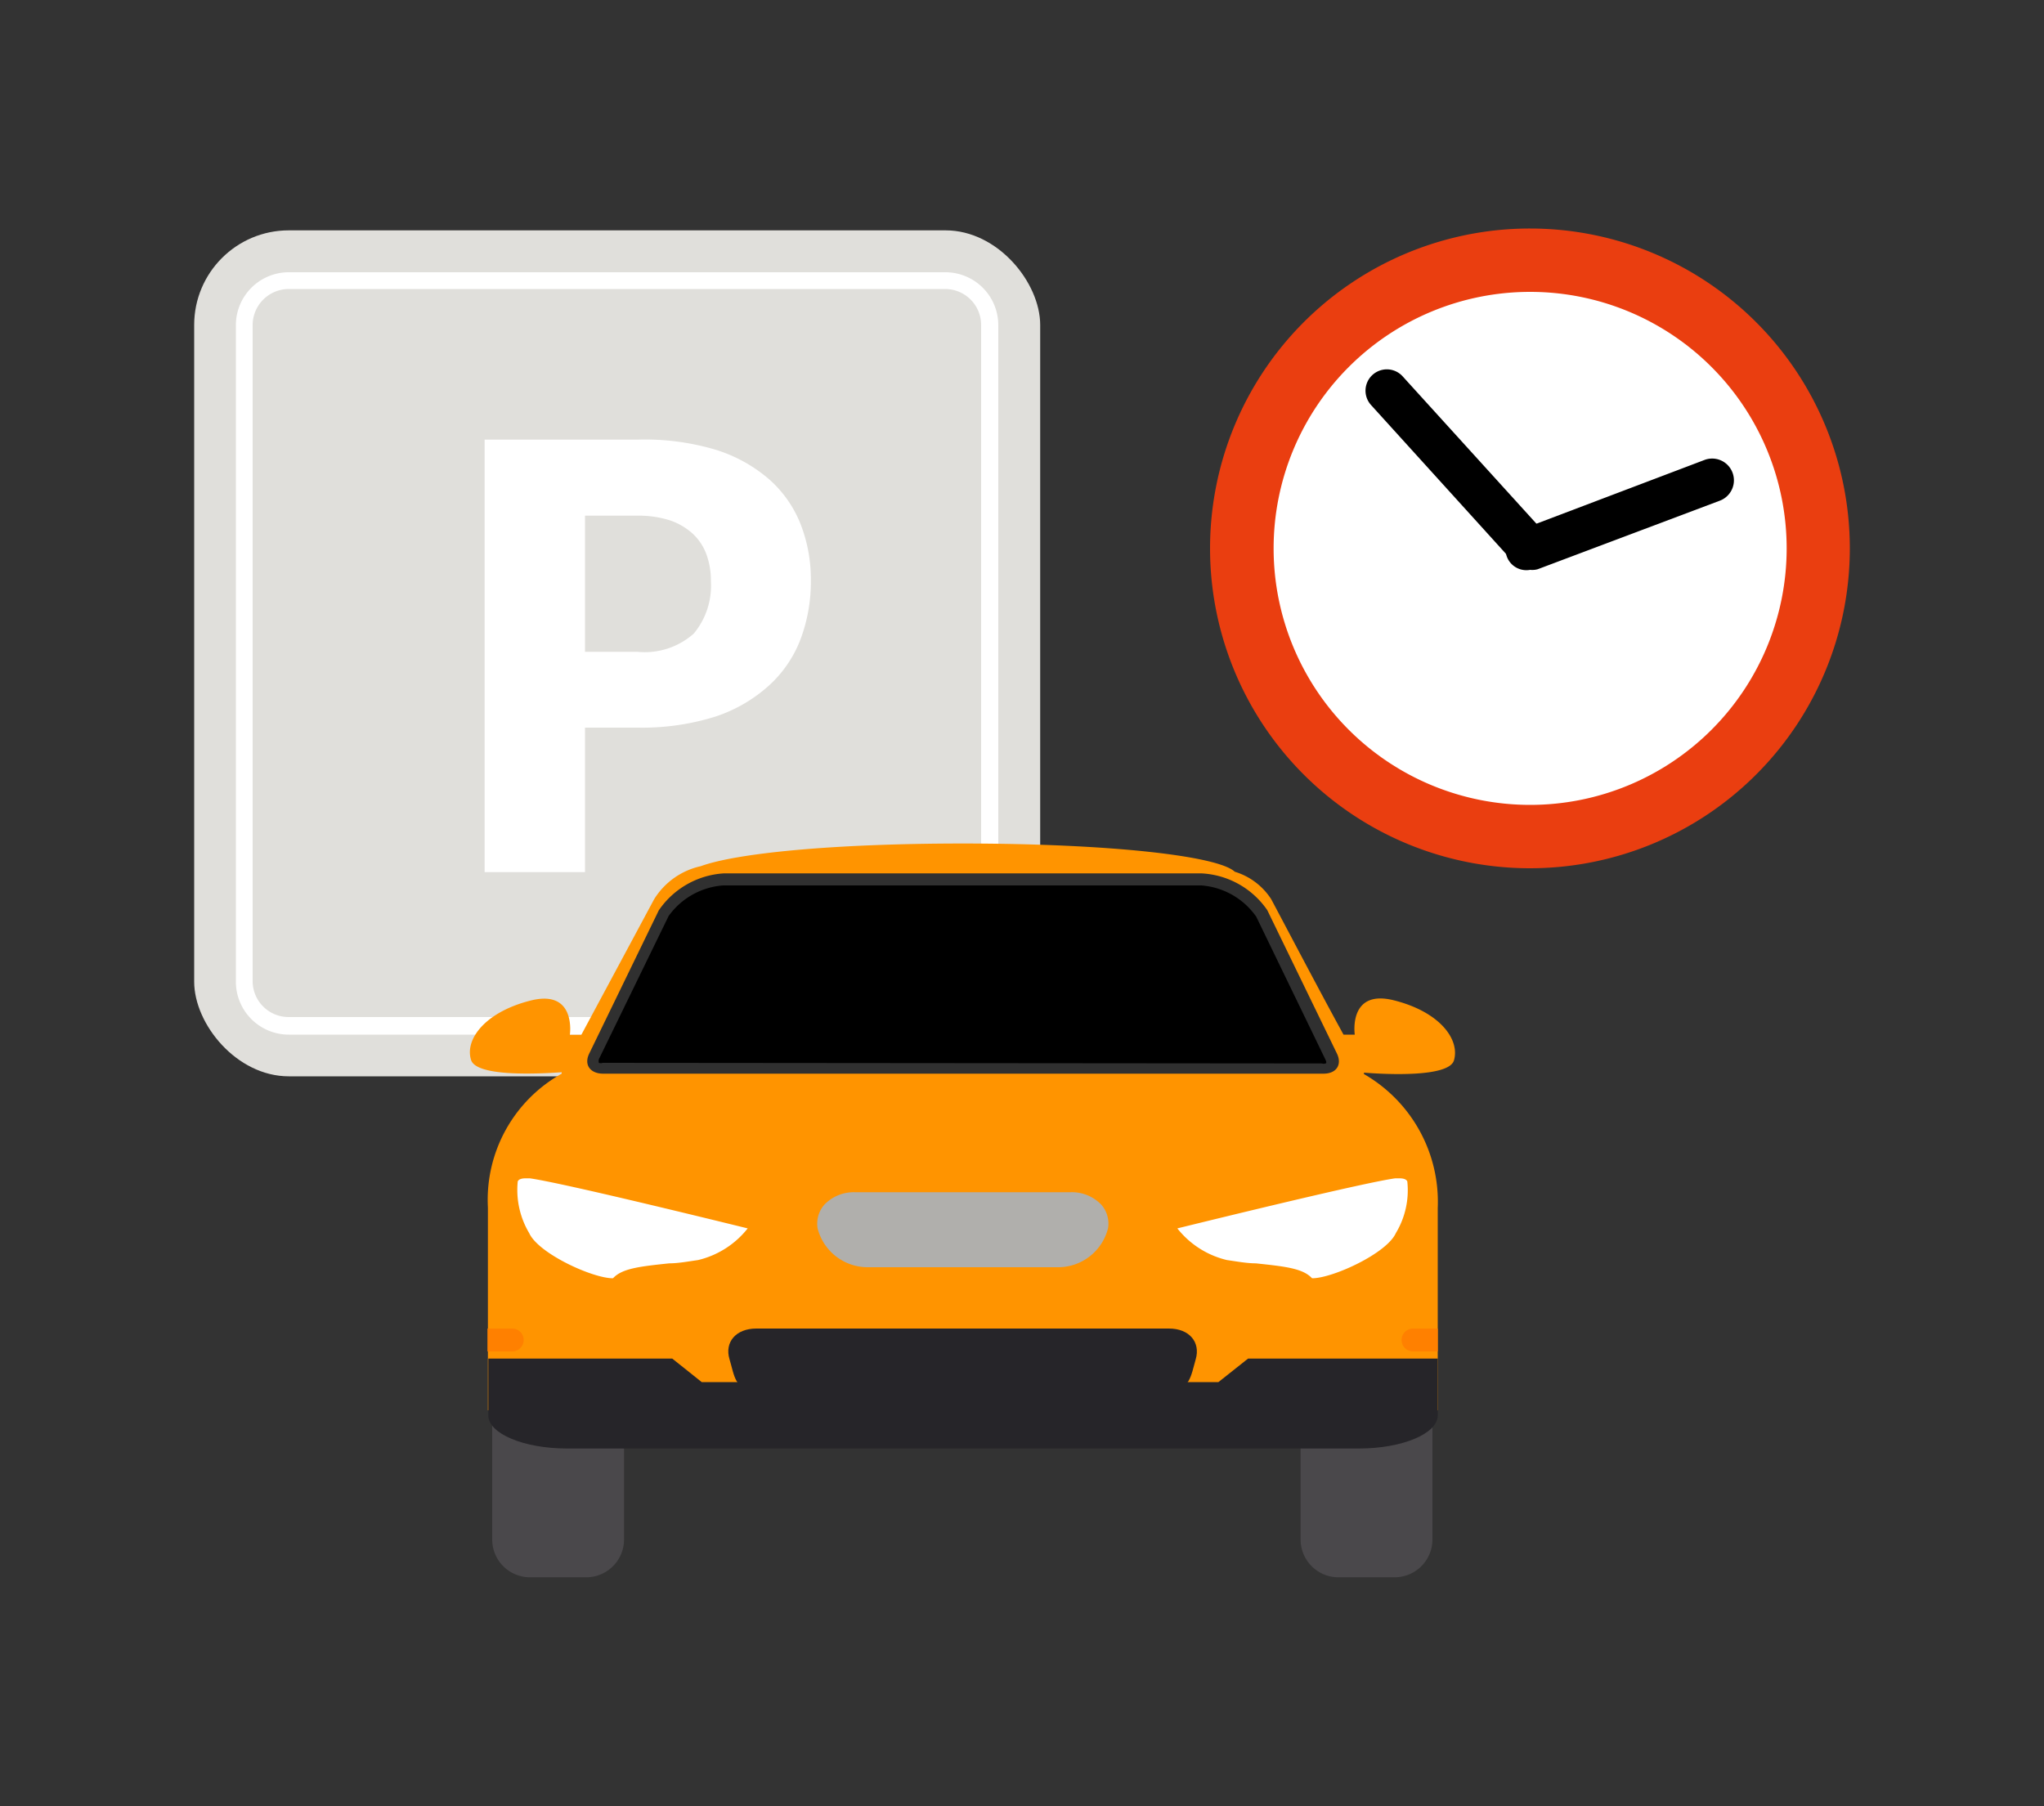
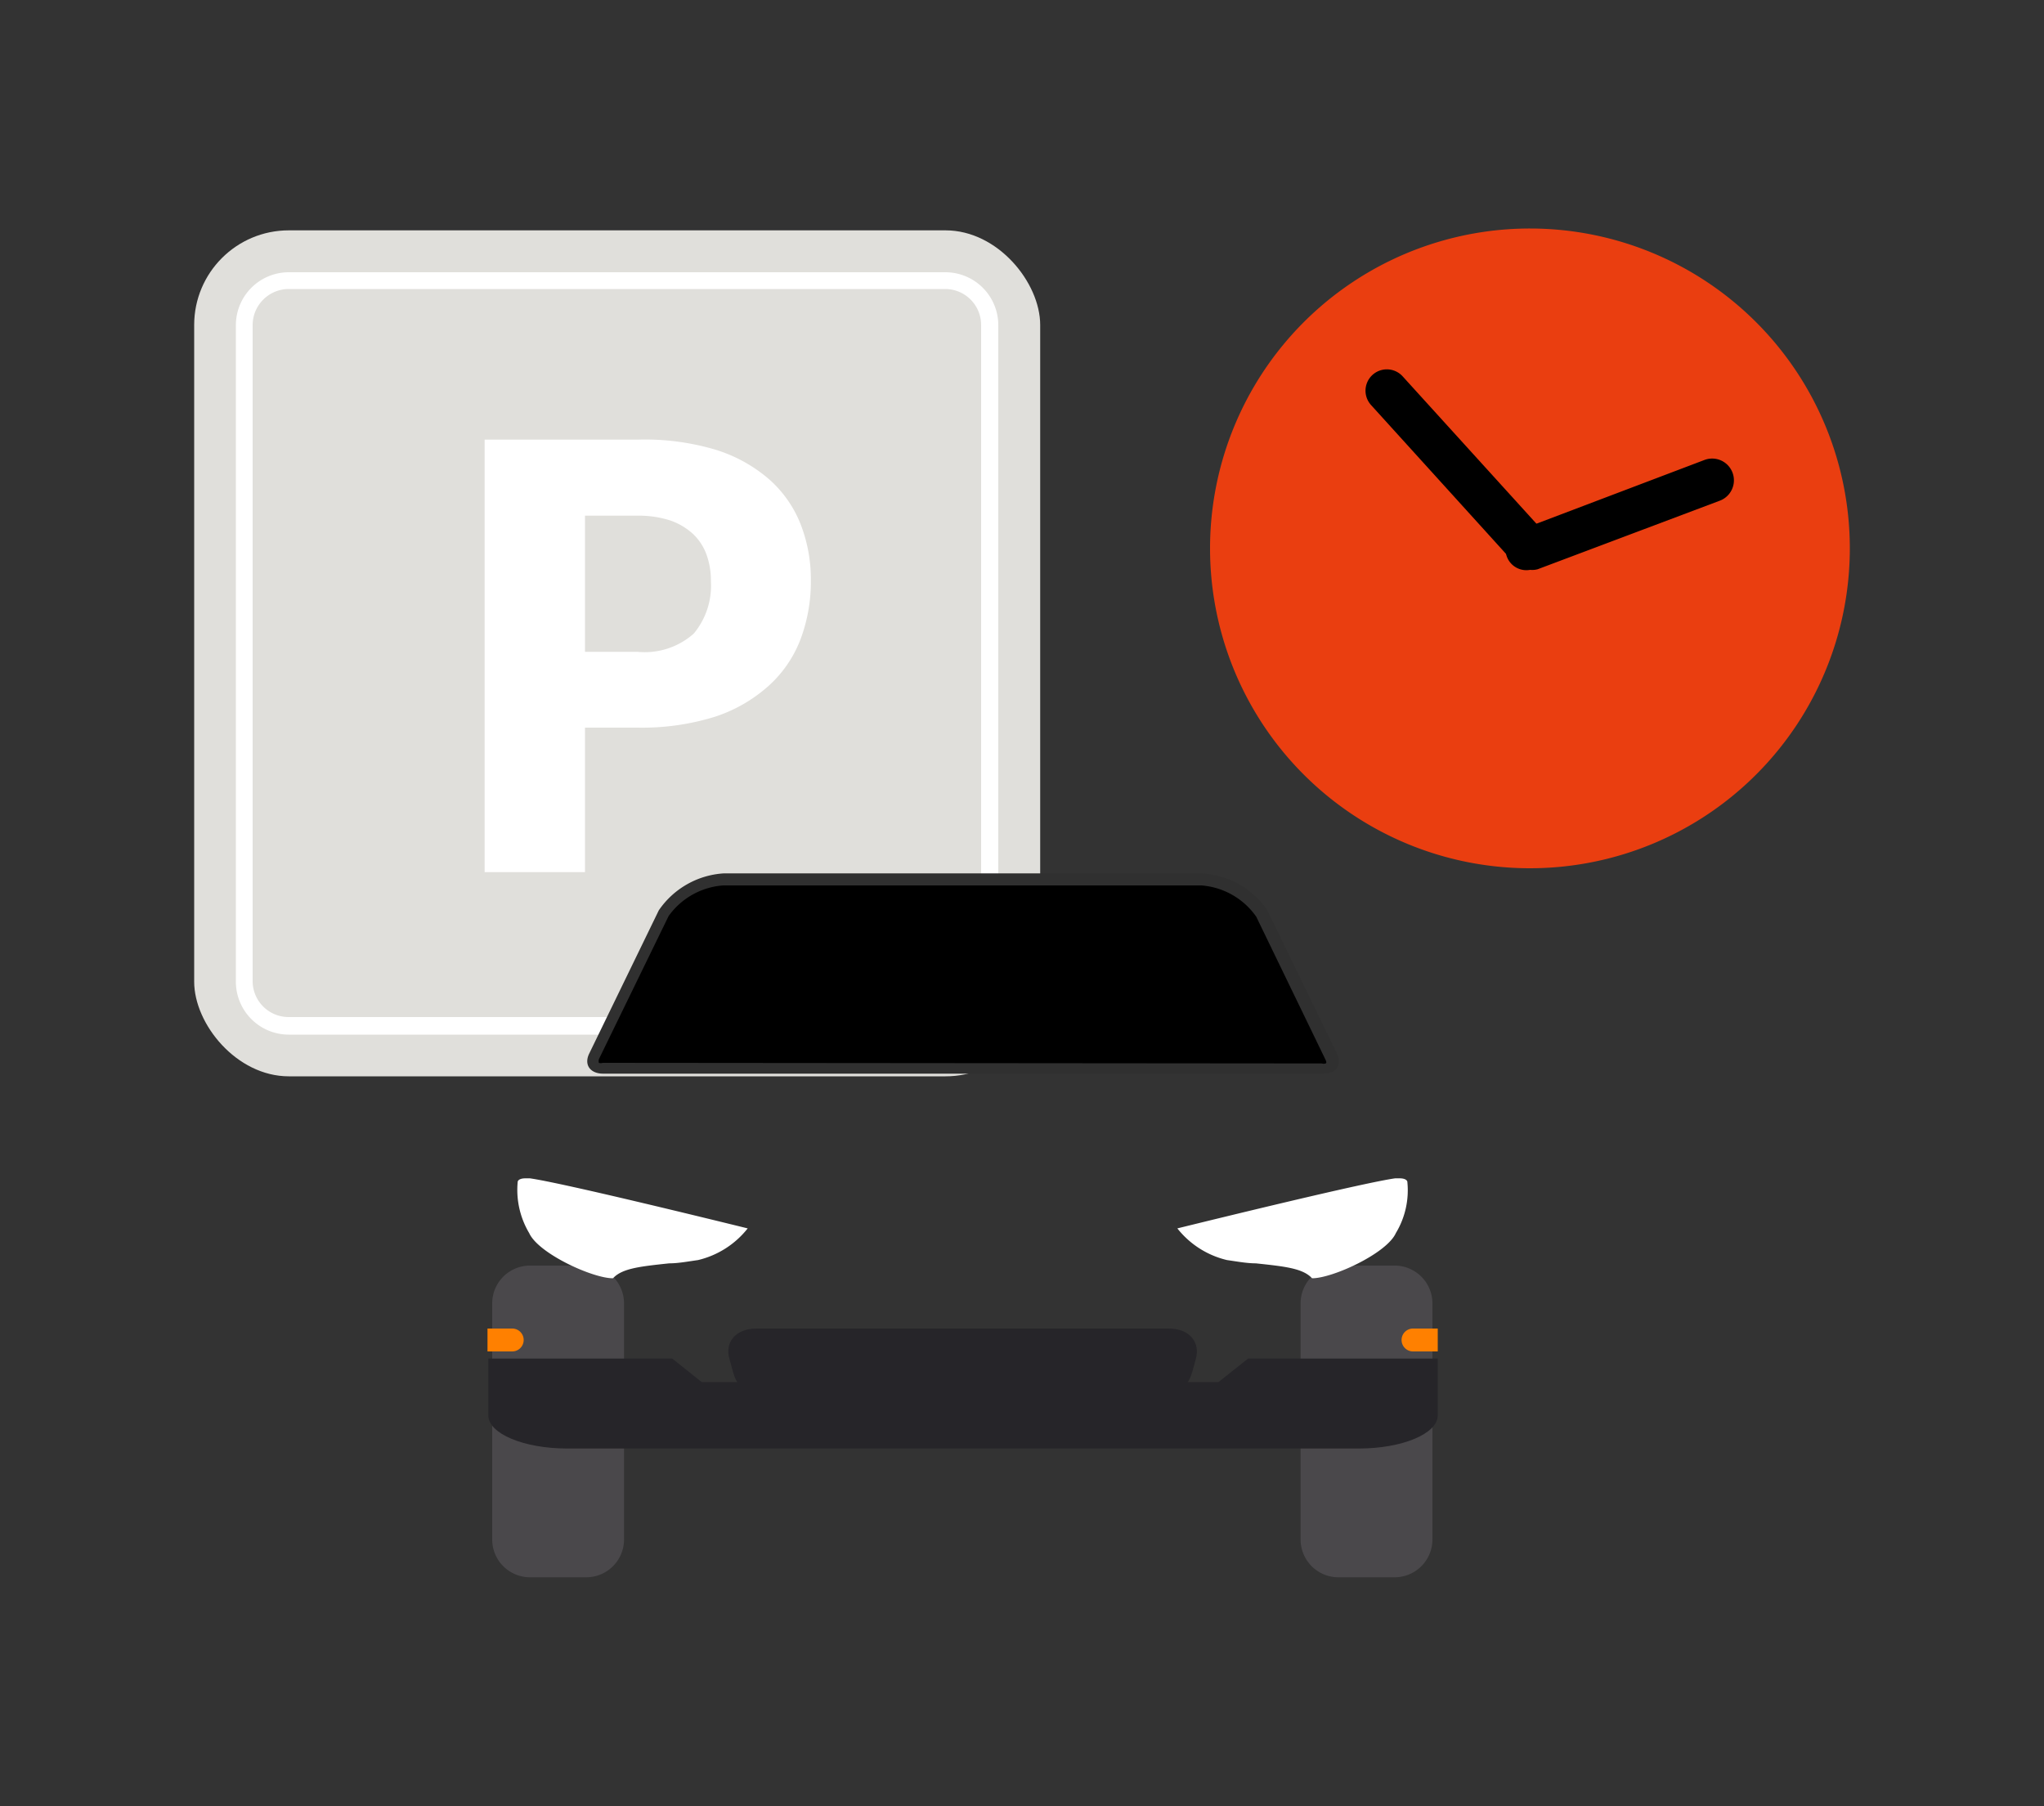
<svg xmlns="http://www.w3.org/2000/svg" viewBox="0 0 100 88.36">
  <rect x="0" y="0" width="100" height="88.36" fill="#333333" stroke="none" />
  <defs>
    <style>.cls-1{isolation:isolate;}.cls-2{fill:#e0dfdb;}.cls-3{fill:#fff;}.cls-4{fill:#4a484b;}.cls-5{fill:#ff9400;}.cls-6{fill:#303030;}.cls-7{fill:#262529;}.cls-8{mix-blend-mode:multiply;}.cls-9{fill:#b0afac;}.cls-10{fill:#ff8000;}.cls-11{fill:#ea3e10;}</style>
  </defs>
  <title>4426162_2473 [Convertido]</title>
  <g class="cls-1">
    <g id="Layer_1" data-name="Layer 1">
      <rect class="cls-2" x="9.5" y="11.27" width="41.39" height="41.39" rx="4.63" />
      <path class="cls-3" d="M28.62,35.6v7.07H23.71V21.51h7.47A12.11,12.11,0,0,1,35,22a7.28,7.28,0,0,1,2.64,1.46,5.73,5.73,0,0,1,1.53,2.19,7.4,7.4,0,0,1,.5,2.73,8,8,0,0,1-.51,2.91,5.9,5.9,0,0,1-1.55,2.26A7.36,7.36,0,0,1,35,35.06a12,12,0,0,1-3.8.54Zm0-3.71h2.56A3.61,3.61,0,0,0,33.94,31a3.66,3.66,0,0,0,.84-2.56,3.73,3.73,0,0,0-.22-1.32,2.61,2.61,0,0,0-.66-1,3.17,3.17,0,0,0-1.12-.66,5.05,5.05,0,0,0-1.6-.23H28.62Z" />
      <path class="cls-3" d="M46.26,50.62H14.13A2.59,2.59,0,0,1,11.54,48V15.91a2.59,2.59,0,0,1,2.59-2.59H46.26a2.59,2.59,0,0,1,2.58,2.59V48A2.59,2.59,0,0,1,46.26,50.62ZM14.13,14.14a1.77,1.77,0,0,0-1.77,1.77V48a1.76,1.76,0,0,0,1.77,1.76H46.26A1.76,1.76,0,0,0,48,48V15.91a1.76,1.76,0,0,0-1.76-1.77Z" />
      <path class="cls-4" d="M65.49,61.92h2.73a1.85,1.85,0,0,1,1.86,1.85V75.32a1.85,1.85,0,0,1-1.86,1.85H65.49a1.85,1.85,0,0,1-1.86-1.85V63.77A1.85,1.85,0,0,1,65.49,61.92Z" />
      <path class="cls-4" d="M25.94,61.92h2.74a1.85,1.85,0,0,1,1.85,1.85V75.32a1.85,1.85,0,0,1-1.85,1.85H25.94a1.85,1.85,0,0,1-1.86-1.85V63.77A1.85,1.85,0,0,1,25.94,61.92Z" />
-       <path class="cls-5" d="M68.19,48.94c-2.24-.56-1.91,1.68-1.91,1.68l-.55,0c-1.1-2-2.8-5.24-3.54-6.63a3.24,3.24,0,0,0-1.78-1.34c-.83-.78-6.15-1.38-13.31-1.38-6.32,0-11.07.47-12.82,1.11A3.59,3.59,0,0,0,32,44l-3.56,6.63-.56,0s.33-2.24-1.91-1.68-3.25,1.91-2.92,2.92c.28.82,3.3.67,4.43.59l0,.07a7.07,7.07,0,0,0-3.61,6.55V69H70.34v-9.9a7.21,7.21,0,0,0-3.61-6.55l0-.07c1.13.09,4.13.23,4.4-.59C71.44,50.85,70.43,49.5,68.19,48.94Z" />
      <path class="cls-6" d="M28.83,51.54l3.4-7a4.16,4.16,0,0,1,3.19-1.81H58.77A4.16,4.16,0,0,1,62,44.53l3.4,7c.27.54,0,1-.65,1H29.49C28.86,52.52,28.56,52.08,28.83,51.54Z" />
      <path d="M29.49,52a.3.3,0,0,1-.19,0,.34.34,0,0,1,0-.18l3.41-7a3.6,3.6,0,0,1,2.67-1.5H58.77a3.61,3.61,0,0,1,2.69,1.53l3.39,7c.05.11.05.17,0,.18a.28.28,0,0,1-.18,0Z" />
      <path class="cls-7" d="M61.06,66.47l-1.45,1.15H34.33l-1.44-1.15h-9c0,.72,0,2.78,0,2.78,0,.89,1.73,1.62,3.86,1.62H66.48c2.13,0,3.86-.73,3.86-1.62s0-2.09,0-2.78Z" />
      <path class="cls-7" d="M57.25,68H36.94c-1,0-1-.67-1.25-1.5S36,65,37,65H57.19c1,0,1.55.67,1.31,1.5S58.22,68,57.25,68Z" />
      <path class="cls-3" d="M64.18,62.53c-.45-.48-1.34-.57-2.74-.72-.44,0-.91-.09-1.41-.16A4.38,4.38,0,0,1,57.6,60.1c2.48-.61,9.16-2.24,10.66-2.45h.2q.32,0,.39.15a4.05,4.05,0,0,1-.56,2.53c-.45,1-3.1,2.21-4.09,2.21Z" />
      <path class="cls-3" d="M30,62.53c.45-.48,1.34-.57,2.74-.72.44,0,.91-.09,1.41-.16a4.38,4.38,0,0,0,2.43-1.55c-2.48-.61-9.16-2.24-10.66-2.45h-.2q-.32,0-.39.15a4.13,4.13,0,0,0,.56,2.53c.45,1,3.1,2.21,4.09,2.21Z" />
      <g class="cls-8">
-         <path class="cls-9" d="M42.49,62A2.53,2.53,0,0,1,40,60.1a1.41,1.41,0,0,1,.33-1.16,2,2,0,0,1,1.5-.61H52.38a2,2,0,0,1,1.5.61,1.4,1.4,0,0,1,.33,1.15A2.52,2.52,0,0,1,51.71,62Z" />
-       </g>
+         </g>
      <path class="cls-10" d="M70.34,65H69.13a.56.56,0,1,0,0,1.12h1.21Z" />
      <path class="cls-10" d="M23.85,65h1.21a.56.56,0,0,1,0,1.12H23.85Z" />
-       <path class="cls-11" d="M90.5,26.83A15.65,15.65,0,1,1,74.86,11.18,15.65,15.65,0,0,1,90.5,26.83Z" />
-       <path class="cls-3" d="M87.41,26.83A12.55,12.55,0,1,1,74.86,14.28,12.55,12.55,0,0,1,87.41,26.83Z" />
+       <path class="cls-11" d="M90.5,26.83A15.65,15.65,0,1,1,74.86,11.18,15.65,15.65,0,0,1,90.5,26.83" />
      <path d="M74.86,27.88a1,1,0,0,1-.37-2L83.4,22.5a1,1,0,1,1,.73,2l-8.9,3.35A1,1,0,0,1,74.86,27.88Z" />
      <path d="M74.86,27.88a1.08,1.08,0,0,1-.78-.34l-7-7.72a1,1,0,1,1,1.54-1.41l7,7.71a1,1,0,0,1-.07,1.48A1,1,0,0,1,74.86,27.88Z" />
    </g>
  </g>
</svg>